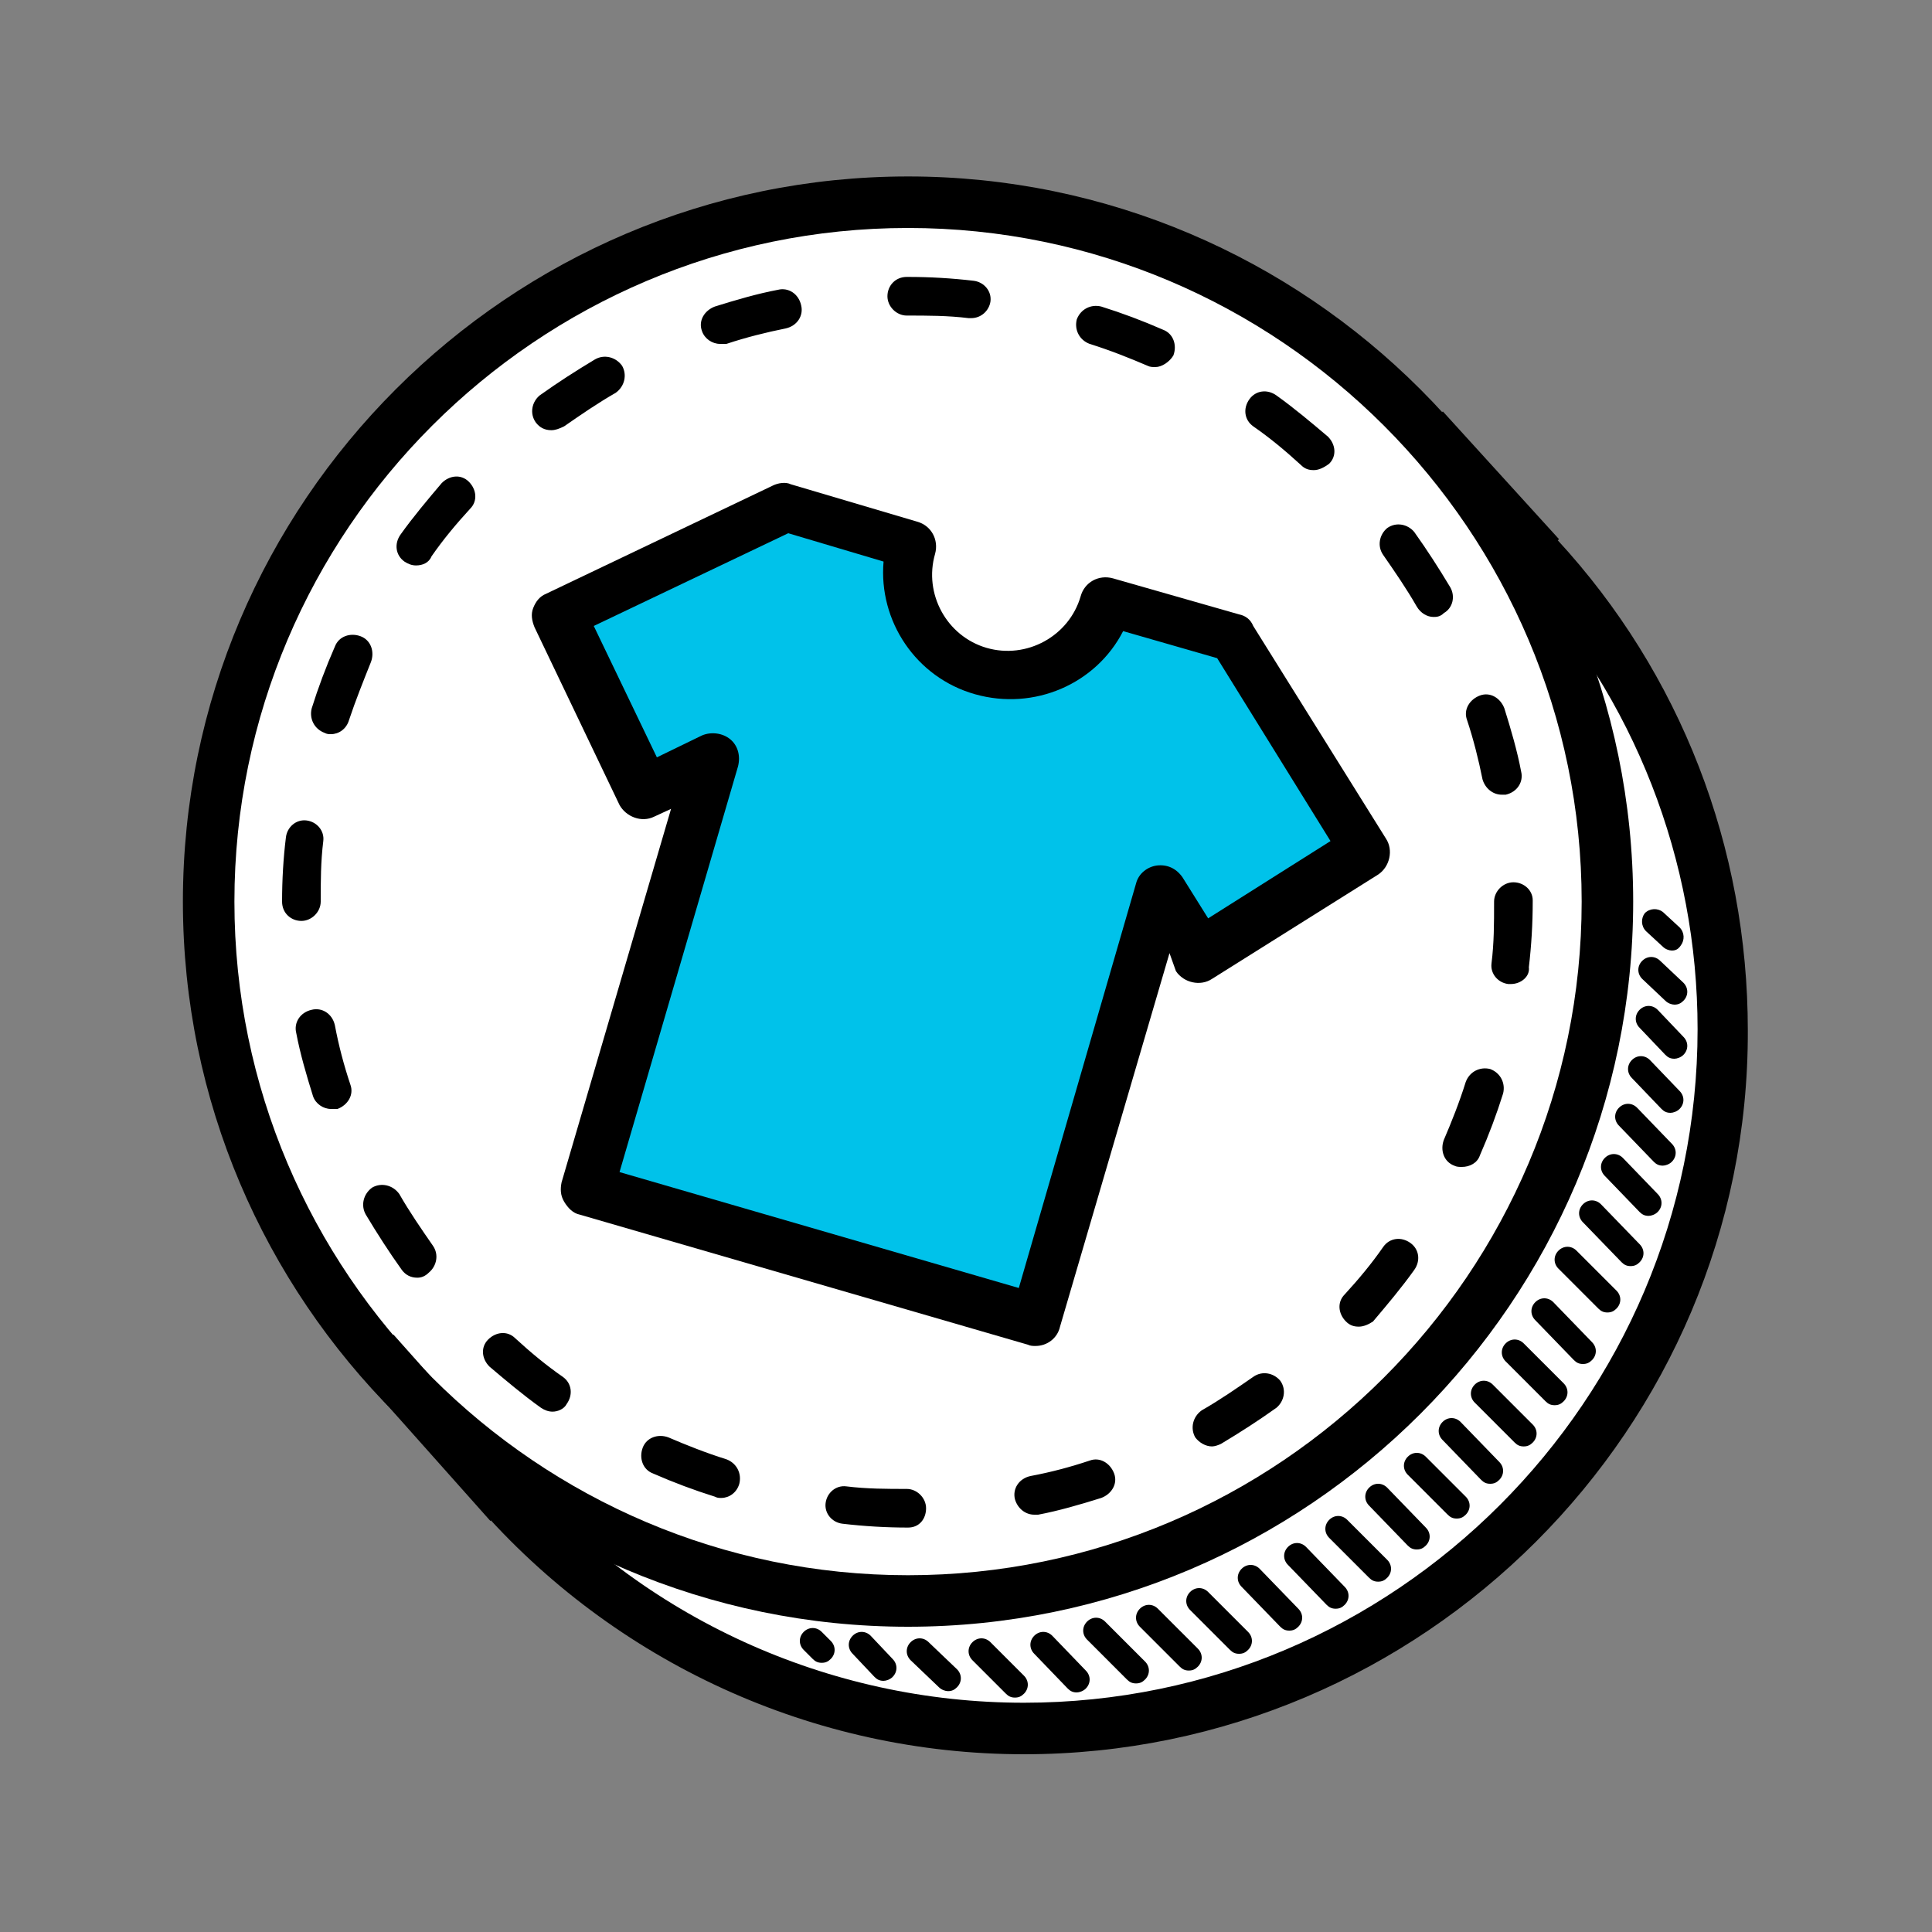
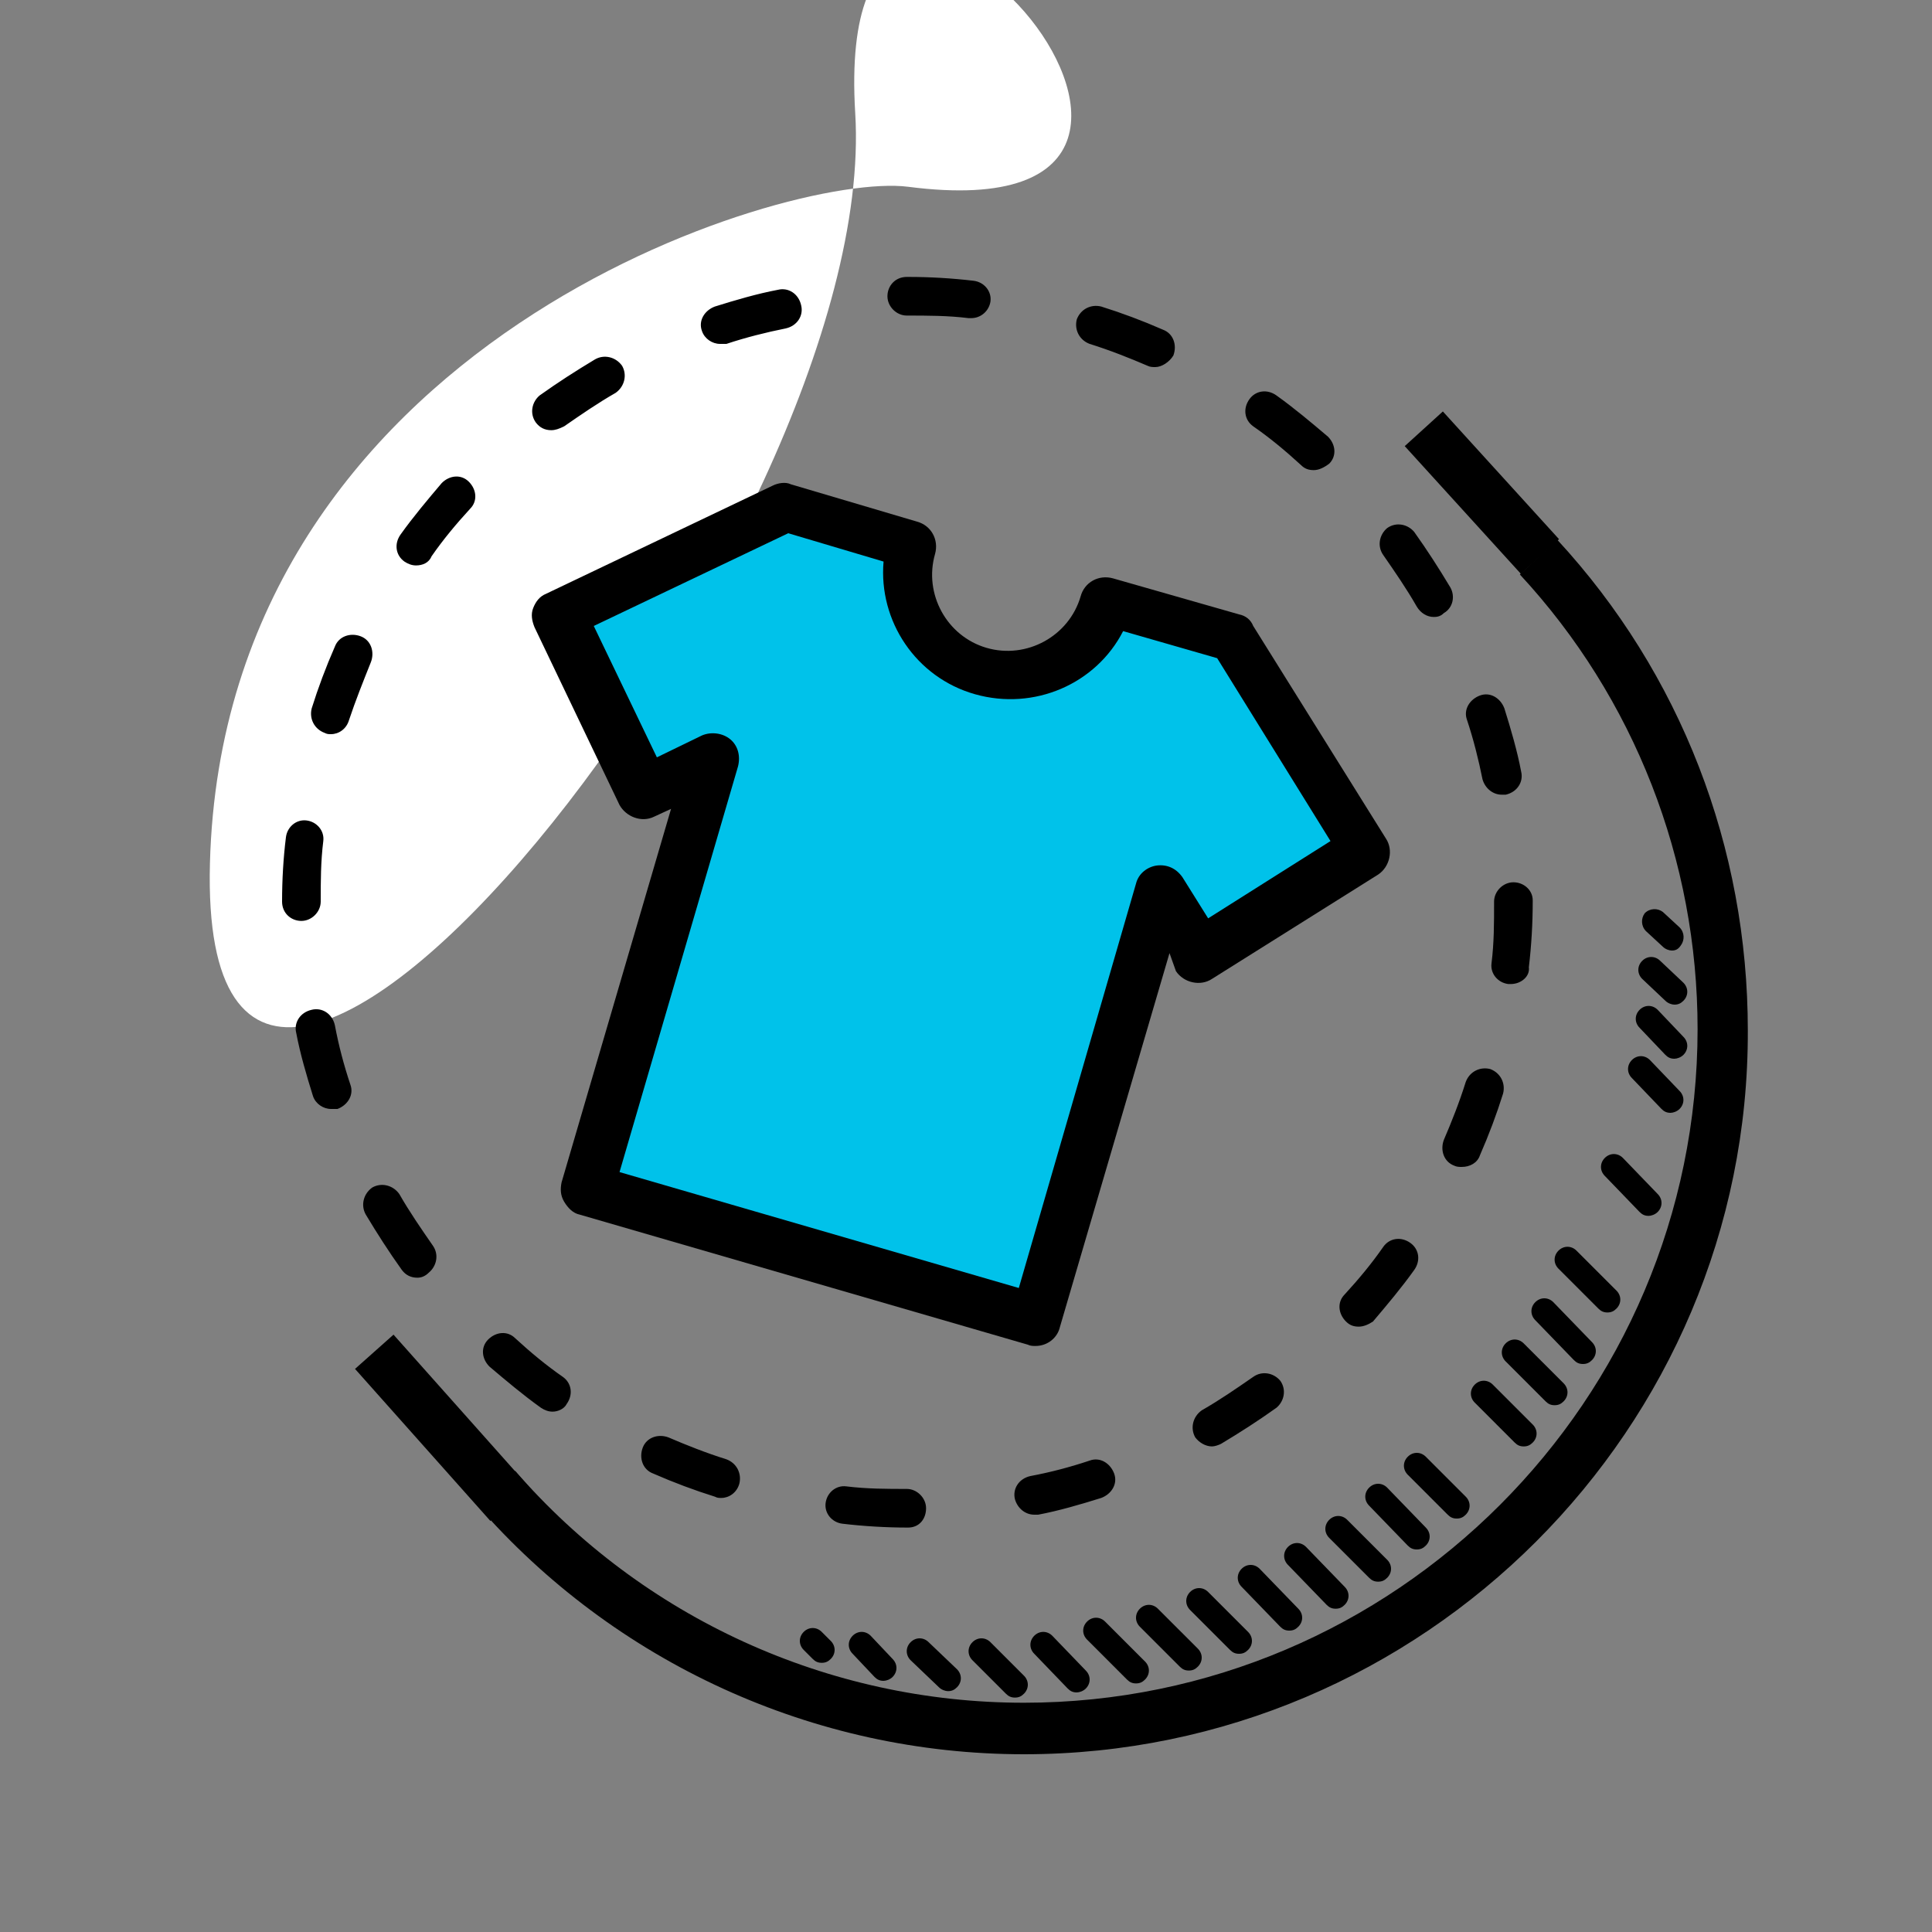
<svg xmlns="http://www.w3.org/2000/svg" version="1.1" id="Layer_1" x="0px" y="0px" viewBox="0 0 150 150" style="enable-background:new 0 0 150 150;" xml:space="preserve">
  <rect x="0" y="0" width="150" height="150" fill="#808080" stroke="none" />
  <style type="text/css">
	.st0{fill:#FFFFFF;}
	.st1{fill:#00C2EA;}
</style>
  <g>
    <g id="Layer_2_00000019655878358657830310000006289723351555820474_">
      <g>
-         <path class="st0" d="M70.5,14.5c-9.4-1.2-53.1,12-54.2,52.5c-1.1,40.5,36.9,68.9,67.3,67.3s52.1-25.5,50.1-58.2     S102.1,18.6,70.5,14.5z" />
+         <path class="st0" d="M70.5,14.5c-9.4-1.2-53.1,12-54.2,52.5s52.1-25.5,50.1-58.2     S102.1,18.6,70.5,14.5z" />
      </g>
      <g>
        <path class="st1" d="M70.5,42.2c0,0-2.4,7.9,5.7,9.9c8.1,2,9.8-5.4,9.8-5.4l11.1,4.2l8.4,14l-12.3,8L90.6,70l-10.2,32.5L44.5,92     l10.3-31.4c0,0-4.5,1.7-4.8,1s-6.3-13.1-6.3-13.1l17.2-9L70.5,42.2z" />
      </g>
    </g>
    <g id="Layer_1_00000062180032732317474120000011209191675724445883_">
      <g>
        <g>
          <path d="M80.4,104.5c-0.2,0-0.4,0-0.6-0.1L45,94.3c-0.5-0.1-0.9-0.5-1.2-1c-0.3-0.5-0.3-1-0.2-1.5l8.5-29l-1.3,0.6      c-1,0.5-2.2,0-2.7-0.9l-6.6-13.8c-0.2-0.5-0.3-1-0.1-1.5s0.5-0.9,1-1.1l17.6-8.4c0.4-0.2,1-0.3,1.4-0.1l9.8,2.9      c1.1,0.3,1.7,1.4,1.4,2.5c-0.9,3.1,0.9,6.4,4,7.3c3.1,0.9,6.4-0.9,7.3-4c0.3-1.1,1.4-1.7,2.5-1.4l9.8,2.8      c0.5,0.1,0.9,0.4,1.1,0.9l10.3,16.5c0.6,0.9,0.3,2.2-0.6,2.8l-12.9,8.1c-0.9,0.6-2.2,0.3-2.8-0.6L90.8,74l-8.5,29      C82.1,103.9,81.3,104.5,80.4,104.5z M48.1,91l31,9l9.1-31.4c0.2-0.8,0.9-1.3,1.6-1.4c0.8-0.1,1.5,0.2,2,0.9l2,3.2l9.5-6      l-8.8-14.2l-7.3-2.1c-2.1,4.1-6.9,6.2-11.5,4.9c-4.6-1.3-7.5-5.7-7.1-10.3l-7.4-2.2l-15.1,7.2l4.9,10.2l3.5-1.7      c0.7-0.3,1.6-0.2,2.2,0.3c0.6,0.5,0.8,1.3,0.6,2.1L48.1,91z" />
        </g>
        <g>
-           <path d="M70.5,126.3c-31,0-56.3-25.3-56.3-56.3s25.3-56.3,56.3-56.3S126.8,39,126.8,70S101.5,126.3,70.5,126.3z M70.5,17.7      c-28.8,0-52.3,23.5-52.3,52.3c0,28.8,23.5,52.3,52.3,52.3c28.8,0,52.3-23.5,52.3-52.3C122.8,41.2,99.3,17.7,70.5,17.7z" />
-         </g>
+           </g>
        <g>
          <g>
            <path d="M70.5,118.6L70.5,118.6c-1.7,0-3.4-0.1-5.1-0.3c-0.8-0.1-1.4-0.8-1.3-1.6c0.1-0.8,0.8-1.4,1.6-1.3       c1.6,0.2,3.2,0.2,4.7,0.2c0.8,0,1.5,0.7,1.5,1.5S71.4,118.6,70.5,118.6z M80.3,117.6c-0.7,0-1.3-0.5-1.5-1.2       c-0.2-0.8,0.3-1.6,1.2-1.8c1.6-0.3,3.1-0.7,4.6-1.2c0.8-0.3,1.6,0.2,1.9,1c0.3,0.8-0.2,1.6-1,1.9c-1.6,0.5-3.3,1-4.9,1.3       C80.5,117.6,80.4,117.6,80.3,117.6z M56,116.3c-0.2,0-0.3,0-0.5-0.1c-1.6-0.5-3.2-1.1-4.8-1.8c-0.8-0.3-1.1-1.2-0.8-2       c0.3-0.8,1.2-1.1,2-0.8c1.4,0.6,2.9,1.2,4.5,1.7c0.8,0.3,1.2,1.1,1,1.9C57.2,115.9,56.6,116.3,56,116.3z M94.1,112.3       c-0.5,0-1-0.3-1.3-0.7c-0.4-0.7-0.2-1.6,0.5-2.1c1.4-0.8,2.7-1.7,4-2.6c0.7-0.5,1.6-0.3,2.1,0.3c0.5,0.7,0.3,1.6-0.3,2.1       c-1.4,1-2.8,1.9-4.3,2.8C94.6,112.2,94.3,112.3,94.1,112.3z M42.9,109.6c-0.3,0-0.6-0.1-0.9-0.3c-1.4-1-2.7-2.1-4-3.2       c-0.6-0.6-0.7-1.5-0.1-2.1c0.6-0.6,1.5-0.7,2.1-0.1c1.2,1.1,2.4,2.1,3.7,3c0.7,0.5,0.8,1.4,0.3,2.1       C43.8,109.4,43.3,109.6,42.9,109.6z M105.5,103c-0.4,0-0.7-0.1-1-0.4c-0.6-0.6-0.7-1.5-0.1-2.1c1.1-1.2,2.1-2.4,3-3.7       c0.5-0.7,1.4-0.8,2.1-0.3c0.7,0.5,0.8,1.4,0.3,2.1c-1,1.4-2.1,2.7-3.2,4C106.3,102.8,105.9,103,105.5,103z M32.4,99.2       c-0.5,0-0.9-0.2-1.2-0.6c-1-1.4-1.9-2.8-2.8-4.3c-0.4-0.7-0.2-1.6,0.5-2.1c0.7-0.4,1.6-0.2,2.1,0.5c0.8,1.4,1.7,2.7,2.6,4       c0.5,0.7,0.3,1.6-0.3,2.1C33,99.1,32.7,99.2,32.4,99.2z M113.5,90.6c-0.2,0-0.4,0-0.6-0.1c-0.8-0.3-1.1-1.2-0.8-2       c0.6-1.4,1.2-2.9,1.7-4.5c0.3-0.8,1.1-1.2,1.9-1c0.8,0.3,1.2,1.1,1,1.9c-0.5,1.6-1.1,3.2-1.8,4.8       C114.7,90.3,114.1,90.6,113.5,90.6z M25.7,86.1c-0.6,0-1.2-0.4-1.4-1c-0.5-1.6-1-3.3-1.3-4.9c-0.2-0.8,0.3-1.6,1.2-1.8       c0.8-0.2,1.6,0.3,1.8,1.2c0.3,1.6,0.7,3.1,1.2,4.6c0.3,0.8-0.2,1.6-1,1.9C26,86.1,25.9,86.1,25.7,86.1z M117.3,76.4       c-0.1,0-0.1,0-0.2,0c-0.8-0.1-1.4-0.8-1.3-1.6c0.2-1.6,0.2-3.1,0.2-4.7c0,0,0,0,0-0.1c0-0.8,0.7-1.5,1.5-1.5       c0.8,0,1.5,0.6,1.5,1.4c0,0,0,0.1,0,0.1c0,1.7-0.1,3.4-0.3,5.1C118.8,75.8,118.1,76.4,117.3,76.4z M23.4,71.5       c-0.8,0-1.5-0.6-1.5-1.5V70c0-1.7,0.1-3.4,0.3-5c0.1-0.8,0.8-1.4,1.6-1.3c0.8,0.1,1.4,0.8,1.3,1.6c-0.2,1.6-0.2,3.1-0.2,4.7       C24.9,70.8,24.2,71.5,23.4,71.5z M116.6,61.7c-0.7,0-1.3-0.5-1.5-1.2c-0.3-1.5-0.7-3.1-1.2-4.6c-0.3-0.8,0.2-1.6,1-1.9       c0.8-0.3,1.6,0.2,1.9,1c0.5,1.6,1,3.3,1.3,4.9c0.2,0.8-0.3,1.6-1.2,1.8C116.8,61.7,116.7,61.7,116.6,61.7z M25.7,57       c-0.2,0-0.3,0-0.5-0.1c-0.8-0.3-1.2-1.1-1-1.9c0.5-1.6,1.1-3.2,1.8-4.8c0.3-0.8,1.2-1.1,2-0.8c0.8,0.3,1.1,1.2,0.8,2       c-0.6,1.5-1.2,3-1.7,4.5C26.9,56.6,26.3,57,25.7,57z M111.3,47.9c-0.5,0-1-0.3-1.3-0.8c-0.8-1.4-1.7-2.7-2.6-4       c-0.5-0.7-0.3-1.6,0.3-2.1c0.7-0.5,1.6-0.3,2.1,0.3c1,1.4,1.9,2.8,2.8,4.3c0.4,0.7,0.2,1.6-0.5,2       C111.8,47.9,111.5,47.9,111.3,47.9z M32.3,43.9c-0.3,0-0.6-0.1-0.9-0.3c-0.7-0.5-0.8-1.4-0.3-2.1c1-1.4,2.1-2.7,3.2-4       c0.6-0.6,1.5-0.7,2.1-0.1c0.6,0.6,0.7,1.5,0.1,2.1c-1.1,1.2-2.1,2.4-3,3.7C33.3,43.7,32.8,43.9,32.3,43.9z M102,36.5       c-0.4,0-0.7-0.1-1-0.4c-1.2-1.1-2.4-2.1-3.7-3c-0.7-0.5-0.8-1.4-0.3-2.1c0.5-0.7,1.4-0.8,2.1-0.3c1.4,1,2.7,2.1,4,3.2       c0.6,0.6,0.7,1.5,0.1,2.1C102.8,36.3,102.4,36.5,102,36.5z M42.8,33.4c-0.5,0-0.9-0.2-1.2-0.6c-0.5-0.7-0.3-1.6,0.3-2.1       c1.4-1,2.8-1.9,4.3-2.8c0.7-0.4,1.6-0.2,2.1,0.5c0.4,0.7,0.2,1.6-0.5,2.1c-1.4,0.8-2.7,1.7-4,2.6       C43.4,33.3,43.1,33.4,42.8,33.4z M89.7,28.5c-0.2,0-0.4,0-0.6-0.1c-1.4-0.6-2.9-1.2-4.5-1.7c-0.8-0.3-1.2-1.1-1-1.9       c0.3-0.8,1.1-1.2,1.9-1c1.6,0.5,3.2,1.1,4.8,1.8c0.8,0.3,1.1,1.2,0.8,2C90.8,28.1,90.2,28.5,89.7,28.5z M55.9,26.7       c-0.6,0-1.2-0.4-1.4-1c-0.3-0.8,0.2-1.6,1-1.9c1.6-0.5,3.3-1,4.9-1.3c0.8-0.2,1.6,0.3,1.8,1.2c0.2,0.8-0.3,1.6-1.2,1.8       c-1.5,0.3-3.1,0.7-4.6,1.2C56.2,26.7,56,26.7,55.9,26.7z M75.4,24.7c-0.1,0-0.1,0-0.2,0c-1.6-0.2-3.2-0.2-4.8-0.2       c-0.8,0-1.5-0.7-1.5-1.5s0.6-1.5,1.5-1.5h0.1c1.7,0,3.4,0.1,5.1,0.3c0.8,0.1,1.4,0.8,1.3,1.6C76.8,24.1,76.2,24.7,75.4,24.7z" />
          </g>
        </g>
        <g>
          <path d="M79.5,136.2c-16.3,0-31.8-7.1-42.5-19.4l3-2.6c9.9,11.4,24.3,18,39.5,18c28.8,0,52.3-23.5,52.3-52.3      c0-13.1-4.9-25.7-13.8-35.3l2.9-2.7c9.6,10.4,14.8,23.9,14.8,38.1C135.8,110.9,110.5,136.2,79.5,136.2z" />
        </g>
        <g>
          <rect x="113" y="31.6" transform="matrix(0.74 -0.673 0.673 0.74 4.176 87.302)" width="4" height="13.4" />
        </g>
        <g>
          <rect x="32.3" y="103" transform="matrix(0.747 -0.665 0.665 0.747 -65.059 50.82)" width="4" height="15.8" />
        </g>
        <g>
          <path d="M113.1,117.9c-0.3,0-0.5-0.1-0.7-0.3l-3.1-3.1c-0.4-0.4-0.4-1,0-1.4s1-0.4,1.4,0l3.1,3.1c0.4,0.4,0.4,1,0,1.4      C113.6,117.8,113.4,117.9,113.1,117.9z" />
        </g>
        <g>
          <path d="M110,120.3c-0.3,0-0.5-0.1-0.7-0.3l-3-3.1c-0.4-0.4-0.4-1,0-1.4c0.4-0.4,1-0.4,1.4,0l3,3.1c0.4,0.4,0.4,1,0,1.4      C110.5,120.2,110.3,120.3,110,120.3z" />
        </g>
        <g>
          <path d="M88.2,130.7c-0.3,0-0.5-0.1-0.7-0.3l-3.1-3.1c-0.4-0.4-0.4-1,0-1.4s1-0.4,1.4,0l3.1,3.1c0.4,0.4,0.4,1,0,1.4      C88.7,130.6,88.5,130.7,88.2,130.7z" />
        </g>
        <g>
          <path d="M83.6,131.4c-0.3,0-0.5-0.1-0.7-0.3l-2.6-2.7c-0.4-0.4-0.4-1,0-1.4c0.4-0.4,1-0.4,1.4,0l2.6,2.7c0.4,0.4,0.4,1,0,1.4      C84.1,131.3,83.8,131.4,83.6,131.4z" />
        </g>
        <g>
          <path d="M78.8,131.8c-0.3,0-0.5-0.1-0.7-0.3l-2.6-2.6c-0.4-0.4-0.4-1,0-1.4s1-0.4,1.4,0l2.6,2.6c0.4,0.4,0.4,1,0,1.4      C79.3,131.7,79.1,131.8,78.8,131.8z" />
        </g>
        <g>
          <path d="M73.6,131.3c-0.2,0-0.5-0.1-0.7-0.3l-2.2-2.1c-0.4-0.4-0.4-1,0-1.4c0.4-0.4,1-0.4,1.4,0l2.2,2.1c0.4,0.4,0.4,1,0,1.4      C74.1,131.2,73.9,131.3,73.6,131.3z" />
        </g>
        <g>
          <path d="M68.6,130.5c-0.3,0-0.5-0.1-0.7-0.3l-1.7-1.8c-0.4-0.4-0.4-1,0-1.4c0.4-0.4,1-0.4,1.4,0l1.7,1.8c0.4,0.4,0.4,1,0,1.4      C69.1,130.4,68.8,130.5,68.6,130.5z" />
        </g>
        <g>
          <path d="M63.8,129.1c-0.3,0-0.5-0.1-0.7-0.3l-0.7-0.7c-0.4-0.4-0.4-1,0-1.4c0.4-0.4,1-0.4,1.4,0l0.7,0.7c0.4,0.4,0.4,1,0,1.4      C64.3,129,64.1,129.1,63.8,129.1z" />
        </g>
        <g>
          <path d="M92.3,129.7c-0.3,0-0.5-0.1-0.7-0.3l-3.1-3.1c-0.4-0.4-0.4-1,0-1.4s1-0.4,1.4,0L93,128c0.4,0.4,0.4,1,0,1.4      C92.8,129.6,92.6,129.7,92.3,129.7z" />
        </g>
        <g>
          <path d="M96.2,128.4c-0.3,0-0.5-0.1-0.7-0.3l-3.1-3.1c-0.4-0.4-0.4-1,0-1.4s1-0.4,1.4,0l3.1,3.1c0.4,0.4,0.4,1,0,1.4      C96.7,128.3,96.5,128.4,96.2,128.4z" />
        </g>
        <g>
          <path d="M100.1,126.6c-0.3,0-0.5-0.1-0.7-0.3l-3-3.1c-0.4-0.4-0.4-1,0-1.4c0.4-0.4,1-0.4,1.4,0l3,3.1c0.4,0.4,0.4,1,0,1.4      C100.6,126.5,100.4,126.6,100.1,126.6z" />
        </g>
        <g>
          <path d="M103.7,124.9c-0.3,0-0.5-0.1-0.7-0.3l-3-3.1c-0.4-0.4-0.4-1,0-1.4c0.4-0.4,1-0.4,1.4,0l3,3.1c0.4,0.4,0.4,1,0,1.4      C104.2,124.8,104,124.9,103.7,124.9z" />
        </g>
        <g>
          <path d="M107,122.8c-0.3,0-0.5-0.1-0.7-0.3l-3.1-3.1c-0.4-0.4-0.4-1,0-1.4s1-0.4,1.4,0l3.1,3.1c0.4,0.4,0.4,1,0,1.4      C107.5,122.7,107.3,122.8,107,122.8z" />
        </g>
        <g>
-           <path d="M115.7,115.2c-0.3,0-0.5-0.1-0.7-0.3l-3-3.1c-0.4-0.4-0.4-1,0-1.4c0.4-0.4,1-0.4,1.4,0l3,3.1c0.4,0.4,0.4,1,0,1.4      C116.2,115.1,116,115.2,115.7,115.2z" />
-         </g>
+           </g>
        <g>
          <path d="M118.3,112.3c-0.3,0-0.5-0.1-0.7-0.3l-3.1-3.1c-0.4-0.4-0.4-1,0-1.4s1-0.4,1.4,0l3.1,3.1c0.4,0.4,0.4,1,0,1.4      C118.8,112.2,118.6,112.3,118.3,112.3z" />
        </g>
        <g>
          <path d="M120.7,109.1c-0.3,0-0.5-0.1-0.7-0.3l-3.1-3.1c-0.4-0.4-0.4-1,0-1.4s1-0.4,1.4,0l3.1,3.1c0.4,0.4,0.4,1,0,1.4      C121.2,109,121,109.1,120.7,109.1z" />
        </g>
        <g>
          <path d="M122.9,105.9c-0.3,0-0.5-0.1-0.7-0.3l-3-3.1c-0.4-0.4-0.4-1,0-1.4c0.4-0.4,1-0.4,1.4,0l3,3.1c0.4,0.4,0.4,1,0,1.4      C123.4,105.8,123.2,105.9,122.9,105.9z" />
        </g>
        <g>
          <path d="M124.8,101.9c-0.3,0-0.5-0.1-0.7-0.3l-3.1-3.1c-0.4-0.4-0.4-1,0-1.4s1-0.4,1.4,0l3.1,3.1c0.4,0.4,0.4,1,0,1.4      C125.3,101.8,125.1,101.9,124.8,101.9z" />
        </g>
        <g>
-           <path d="M126.6,98.3c-0.3,0-0.5-0.1-0.7-0.3l-3-3.1c-0.4-0.4-0.4-1,0-1.4c0.4-0.4,1-0.4,1.4,0l3,3.1c0.4,0.4,0.4,1,0,1.4      C127.1,98.2,126.9,98.3,126.6,98.3z" />
-         </g>
+           </g>
        <g>
          <path d="M128,94.4c-0.3,0-0.5-0.1-0.7-0.3l-2.7-2.8c-0.4-0.4-0.4-1,0-1.4c0.4-0.4,1-0.4,1.4,0l2.7,2.8c0.4,0.4,0.4,1,0,1.4      C128.5,94.3,128.2,94.4,128,94.4z" />
        </g>
        <g>
-           <path d="M129.1,90.5c-0.3,0-0.5-0.1-0.7-0.3l-2.7-2.8c-0.4-0.4-0.4-1,0-1.4s1-0.4,1.4,0l2.7,2.8c0.4,0.4,0.4,1,0,1.4      C129.6,90.4,129.3,90.5,129.1,90.5z" />
-         </g>
+           </g>
        <g>
          <path d="M129.7,86.4c-0.3,0-0.5-0.1-0.7-0.3l-2.3-2.4c-0.4-0.4-0.4-1,0-1.4c0.4-0.4,1-0.4,1.4,0l2.3,2.4c0.4,0.4,0.4,1,0,1.4      C130.2,86.3,129.9,86.4,129.7,86.4z" />
        </g>
        <g>
          <path d="M130,82.2c-0.3,0-0.5-0.1-0.7-0.3l-2-2.1c-0.4-0.4-0.4-1,0-1.4c0.4-0.4,1-0.4,1.4,0l2,2.1c0.4,0.4,0.4,1,0,1.4      C130.5,82.1,130.2,82.2,130,82.2z" />
        </g>
        <g>
          <path d="M130,78c-0.2,0-0.5-0.1-0.7-0.3l-1.8-1.7c-0.4-0.4-0.4-1,0-1.4c0.4-0.4,1-0.4,1.4,0l1.8,1.7c0.4,0.4,0.4,1,0,1.4      C130.5,77.9,130.3,78,130,78z" />
        </g>
        <g>
          <path d="M129.8,73.8c-0.2,0-0.5-0.1-0.7-0.3l-1.3-1.2c-0.4-0.4-0.4-1-0.1-1.4c0.4-0.4,1-0.4,1.4-0.1l1.3,1.2      c0.4,0.4,0.4,1,0.1,1.4C130.3,73.7,130.1,73.8,129.8,73.8z" />
        </g>
      </g>
    </g>
  </g>
</svg>